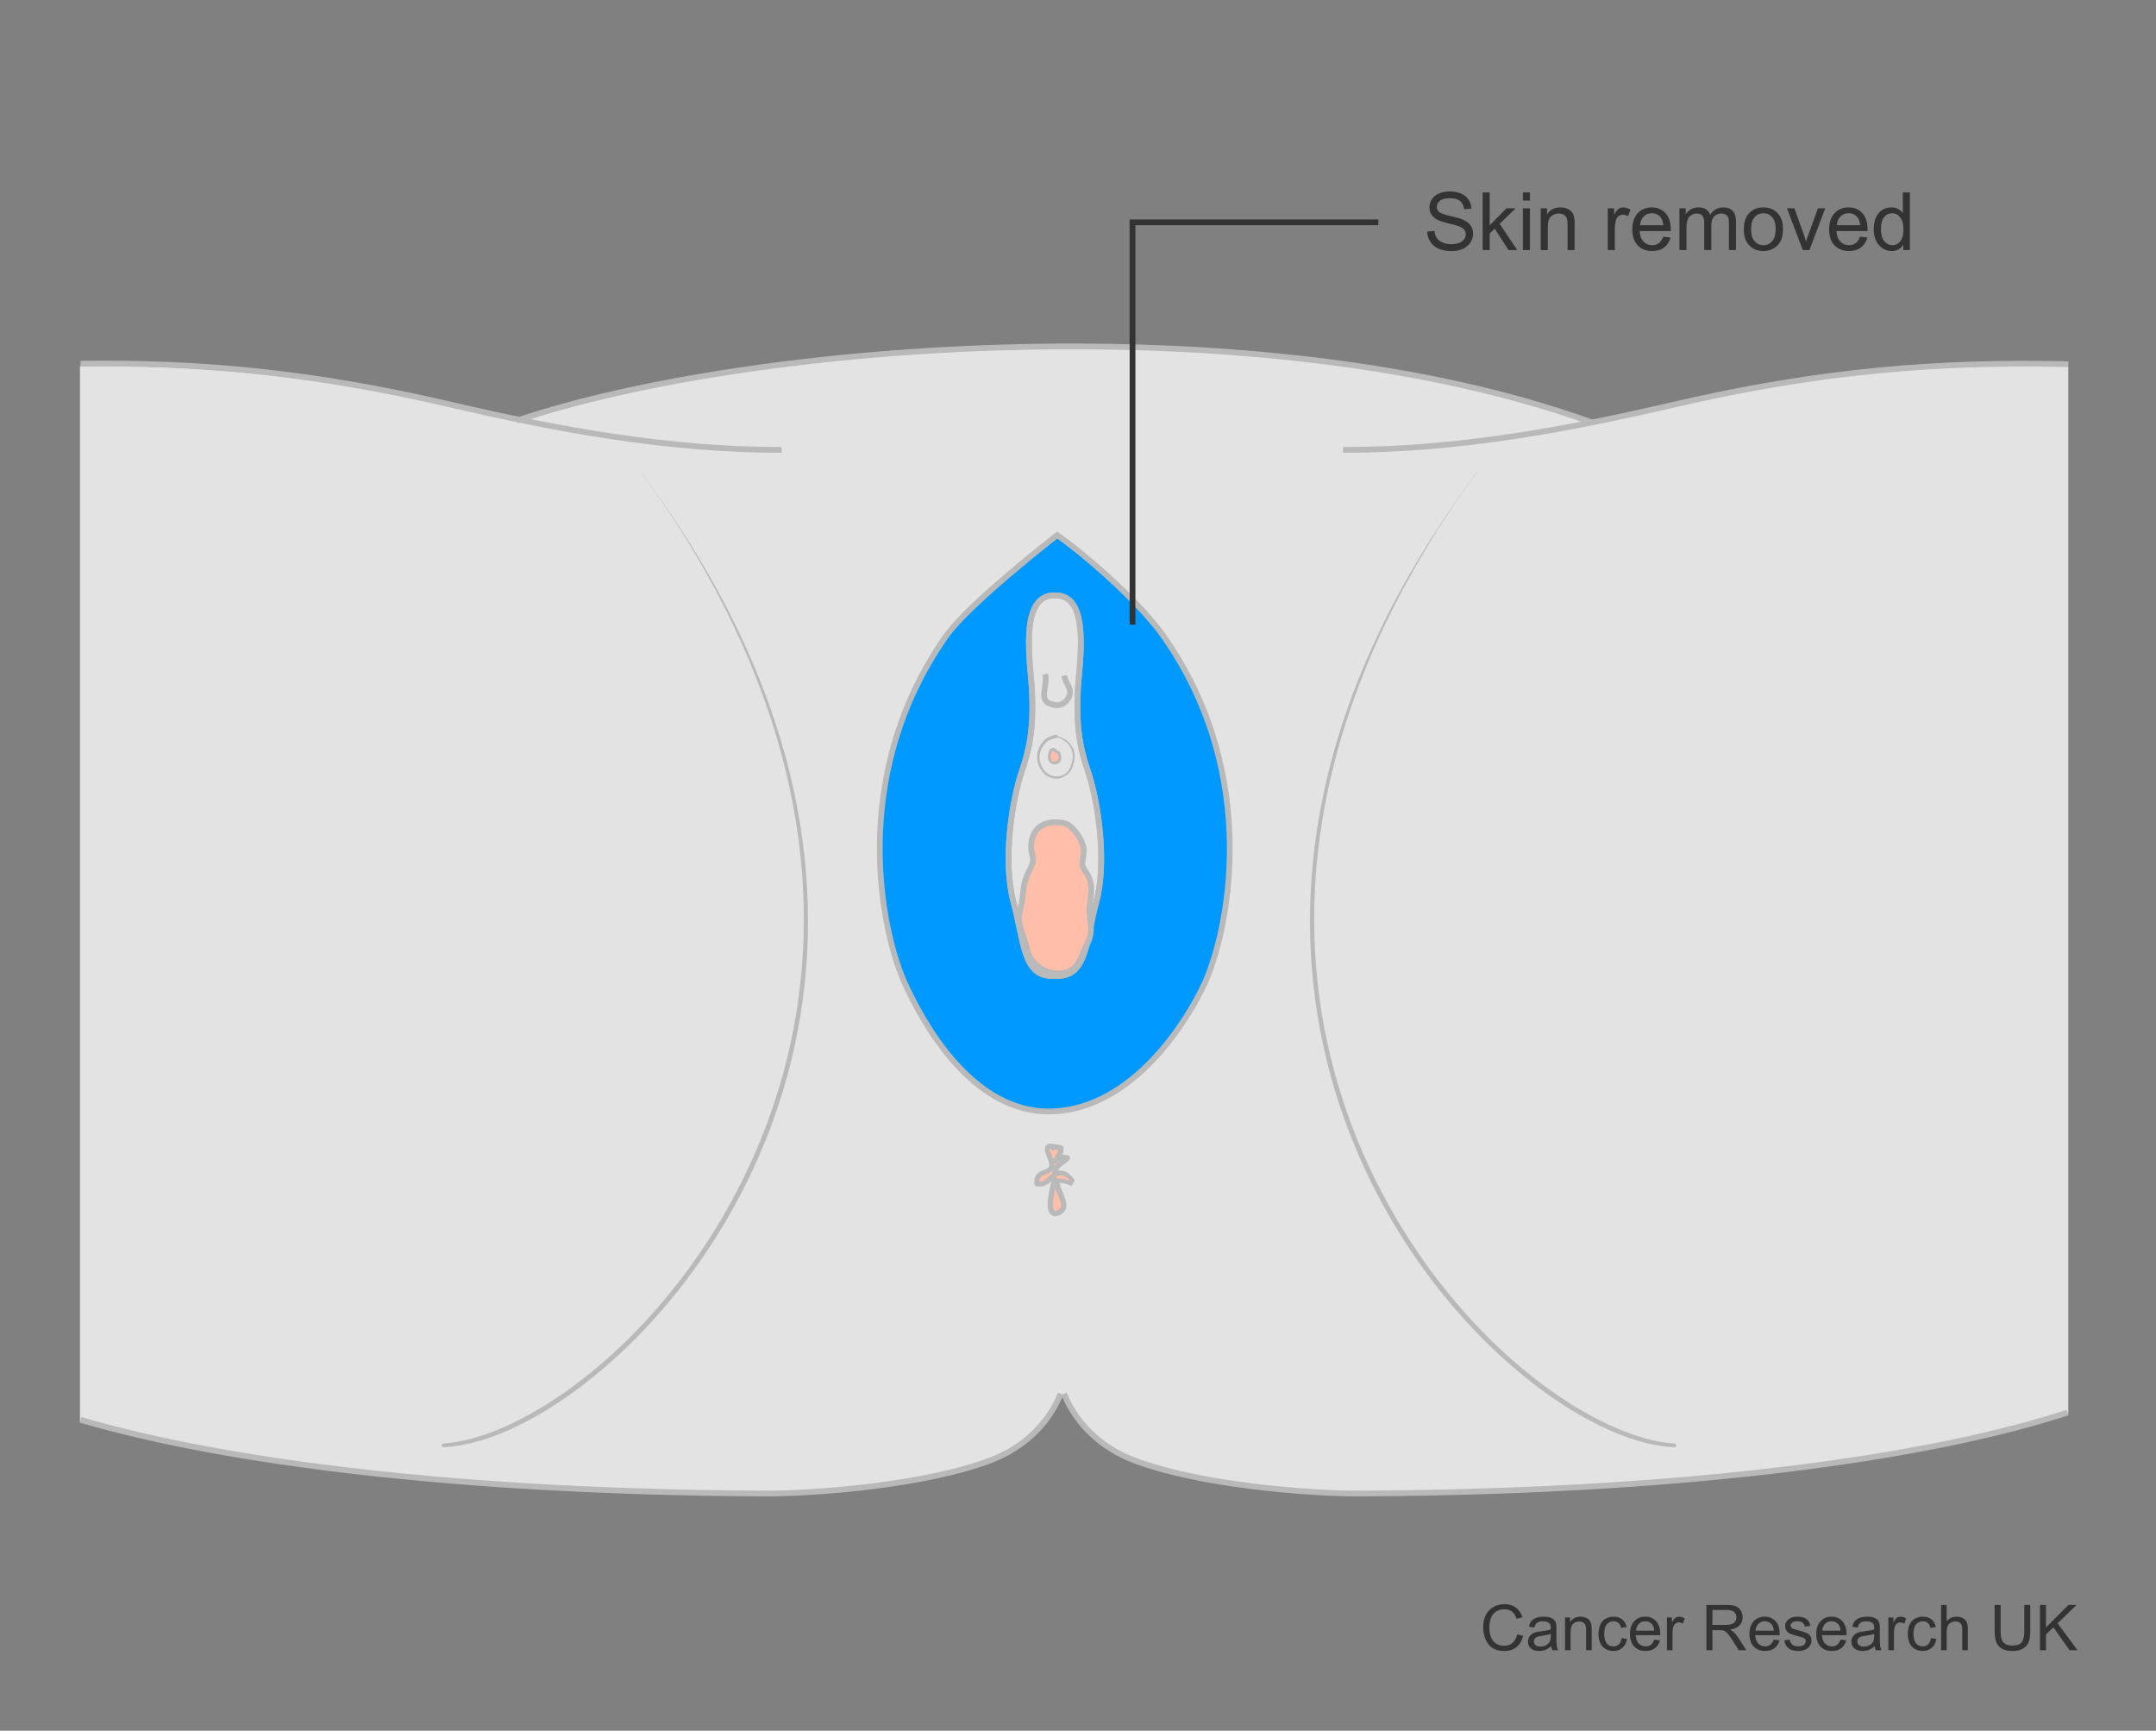
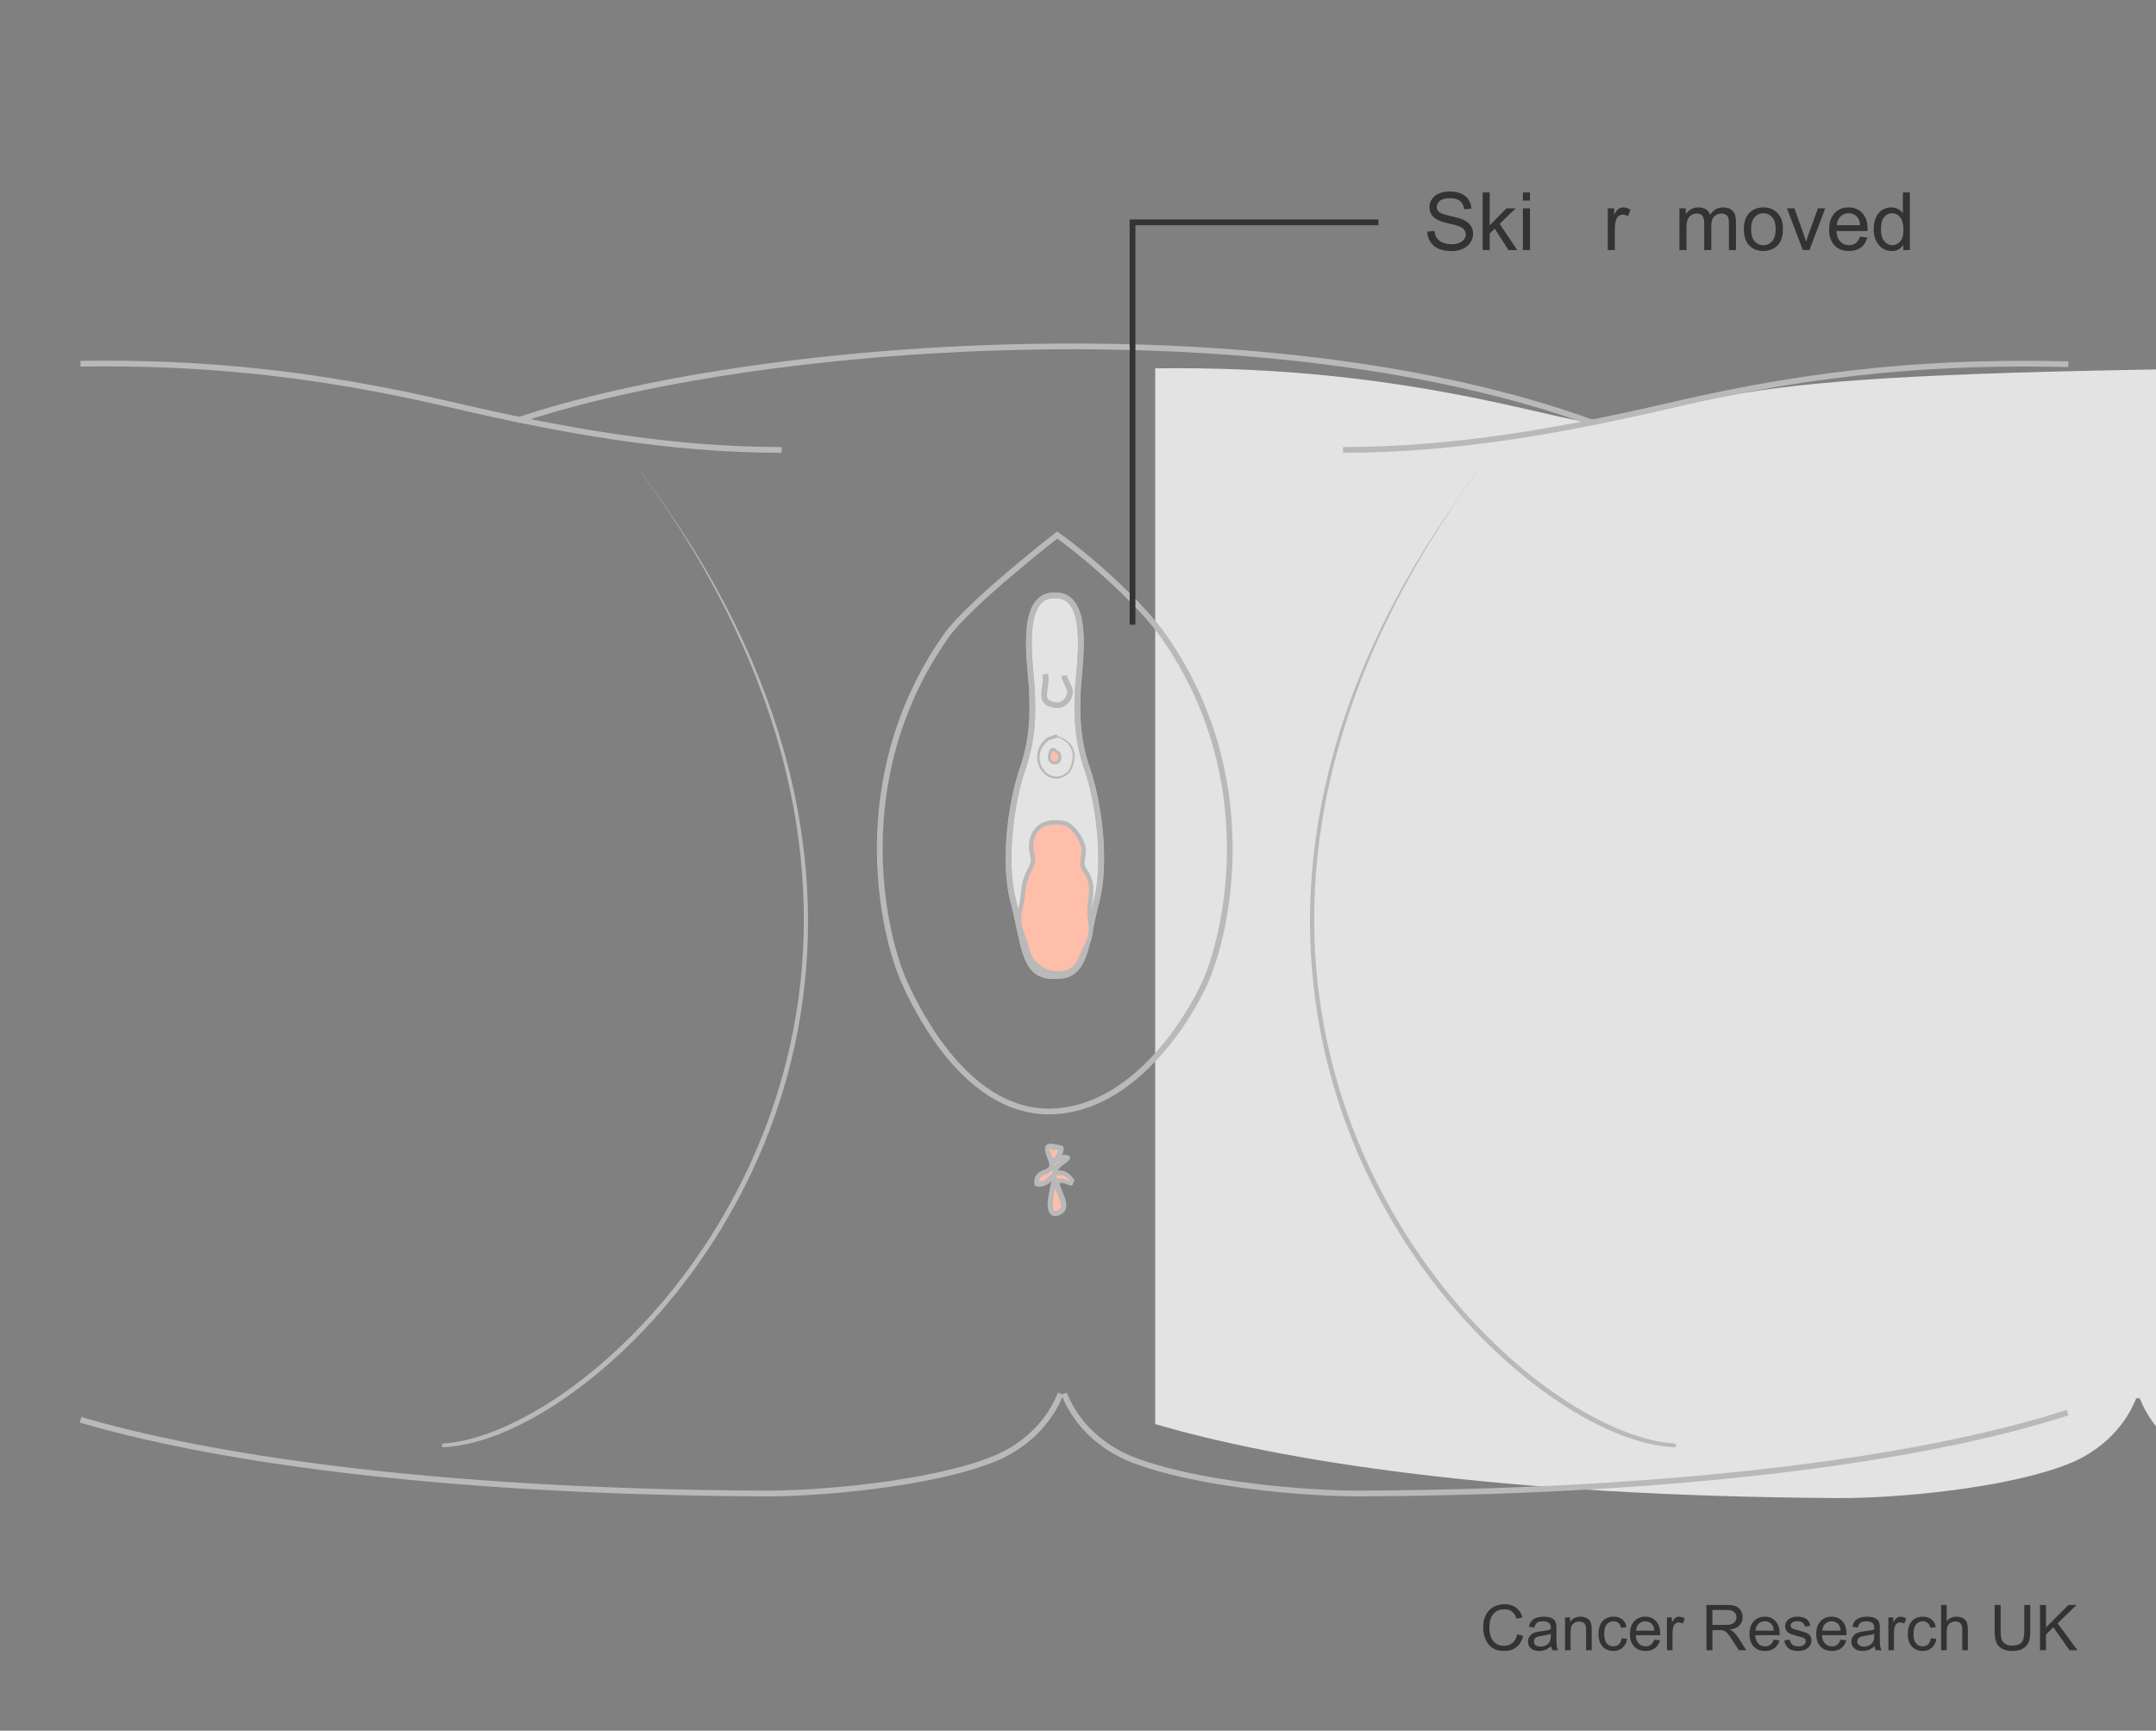
<svg xmlns="http://www.w3.org/2000/svg" xmlns:xlink="http://www.w3.org/1999/xlink" version="1.1" id="Layer_1" x="0px" y="0px" width="375px" height="301px" viewBox="0 0 375 301" enable-background="new 0 0 375 301" xml:space="preserve">
  <rect x="0" y="0" width="375" height="301" fill="#808080" stroke="none" />
-   <path fill="#E3E3E3" d="M291.277,70.754c-4.744,1.105-9.479,2.15-14.22,3.096l0.015,0.06  c-57.17-20.755-145.808-14.233-187.019-0.395l0.033-0.183c-3.891-0.805-7.779-1.67-11.674-2.578  c-23.944-5.576-43.935-7.331-64.504-7.086v183.604c21.493,6.33,59.758,12.553,118.953,12.872c9.544,0.05,28.803-1.58,39.85-5.919  c4.602-1.808,9.47-5.525,11.837-11.444h0.593c2.367,5.919,7.235,9.637,11.837,11.444c11.047,4.339,30.306,5.969,39.851,5.919  c63.035-0.34,102.326-7.374,122.913-14.103V63.74C337.756,63.214,316.753,64.821,291.277,70.754z" />
+   <path fill="#E3E3E3" d="M291.277,70.754c-4.744,1.105-9.479,2.15-14.22,3.096l0.015,0.06  l0.033-0.183c-3.891-0.805-7.779-1.67-11.674-2.578  c-23.944-5.576-43.935-7.331-64.504-7.086v183.604c21.493,6.33,59.758,12.553,118.953,12.872c9.544,0.05,28.803-1.58,39.85-5.919  c4.602-1.808,9.47-5.525,11.837-11.444h0.593c2.367,5.919,7.235,9.637,11.837,11.444c11.047,4.339,30.306,5.969,39.851,5.919  c63.035-0.34,102.326-7.374,122.913-14.103V63.74C337.756,63.214,316.753,64.821,291.277,70.754z" />
  <path display="none" fill="#AA857B" d="M179.82,121.875c-0.672,3.29-0.937,6.418,0.042,9.676c0.749,2.497,2.849,4.598,4.742,6.271  c0.219,0.193,0.516-0.103,0.32-0.321c-1.733-1.95-3.595-3.606-4.627-6.069c-1.254-3-0.907-6.425-0.432-9.543  C179.871,121.857,179.826,121.844,179.82,121.875" />
  <path display="none" fill="#AA857B" d="M184.597,135.188c-0.819,1.912-0.714,4.212,0.068,6.111c0.134,0.322,0.658,0.196,0.537-0.149  c-0.699-1.984-0.542-3.776-0.249-5.812C184.98,135.141,184.691,134.967,184.597,135.188" />
  <path display="none" fill="#AA857B" d="M185.147,141.098c-3.608,4.005-3.317,9.075-1.843,13.944c0.105,0.35,0.646,0.203,0.545-0.148  c-1.393-4.798-1.717-9.429,1.551-13.542C185.54,141.175,185.305,140.924,185.147,141.098" />
  <path display="none" fill="#AA857B" d="M198.607,140.666c5.166,3.923,2.612,12.159,0.346,17.051  c-0.146,0.314,0.318,0.589,0.467,0.273c2.376-5.024,4.937-13.721-0.672-17.564C198.597,140.322,198.468,140.561,198.607,140.666" />
  <path display="none" fill="#AA857B" d="M199.739,135.922c1.355,1.634,1.734,3.563,1.597,5.643c-0.018,0.292,0.434,0.288,0.453,0  c0.154-2.208-0.324-4.206-1.797-5.897C199.84,135.493,199.595,135.746,199.739,135.922" />
  <path display="none" fill="#AA857B" d="M195.204,121.679c5.904,3.288,4.27,11.097,1.53,16.007c-0.181,0.324,0.308,0.608,0.495,0.289  c2.98-5.104,4.418-13.338-1.864-16.571C195.182,121.312,195.024,121.579,195.204,121.679" />
  <path display="none" fill="#AA857B" d="M186.411,107.545c2.349,1.635,3.639,3.686,4.408,6.423c0.081,0.286,0.529,0.163,0.445-0.122  c-0.814-2.78-2.155-5.051-4.754-6.473C186.397,107.311,186.307,107.473,186.411,107.545" />
  <path display="none" fill="#AA857B" d="M180.06,104.163c-2.499,3.928-2.051,8.896-0.357,13.053c0.154,0.38,0.778,0.213,0.62-0.171  c-1.66-4.044-2.283-8.798-0.017-12.738C180.399,104.146,180.158,104.008,180.06,104.163" />
  <path display="none" fill="#AA857B" d="M176.447,100.623c-0.336,1.36,0.479,2.486,1.412,3.39c0.156,0.151,0.382-0.078,0.236-0.236  c-0.754-0.82-1.55-1.881-1.303-3.058C176.84,100.495,176.503,100.398,176.447,100.623" />
  <path display="none" fill="#AA857B" d="M163.951,108.712c1.711,3.32,3.144,6.092,3.102,9.945c-0.039,3.535-1.464,6.954-3.094,10.021  c-0.192,0.361,0.349,0.68,0.549,0.321c1.81-3.248,3.017-6.6,3.172-10.341c0.161-3.904-1.584-6.842-3.502-10.077  C164.09,108.434,163.874,108.563,163.951,108.712" />
  <path display="none" fill="#AA857B" d="M163.435,127.771c1.604,1.3,0.591,4.236,0.234,5.925c-0.062,0.294,0.38,0.42,0.451,0.124  c0.432-1.775,1.537-5.101-0.479-6.318C163.479,127.404,163.281,127.646,163.435,127.771" />
  <path display="none" fill="#AA857B" d="M162.504,154.493c6.843,7.203,5.804,18.136,1.978,26.453c-0.16,0.35,0.351,0.658,0.521,0.305  c4.065-8.386,4.854-19.805-2.433-26.825C162.526,154.383,162.46,154.448,162.504,154.493" />
  <path display="none" fill="#AA857B" d="M183.145,161.191c-4.536,6.76-6.111,14.311-3.781,22.198  c0.117,0.398,0.725,0.231,0.619-0.171c-2.036-7.878-0.903-14.99,3.347-21.918C183.403,161.181,183.222,161.078,183.145,161.191" />
  <path display="none" fill="#AA857B" d="M181.747,181.815c-1.538,1.374-2.011,3.239-2.237,5.222c-0.049,0.423,0.634,0.432,0.668,0  c0.146-1.85,0.476-3.596,1.834-4.957C182.183,181.907,181.927,181.654,181.747,181.815" />
  <path display="none" fill="#AA857B" d="M162.02,178.392c2.552,3.016,4.445,6.316,5.655,10.083c0.117,0.368,0.698,0.213,0.581-0.161  c-1.21-3.869-3.18-7.258-5.883-10.276C162.156,177.795,161.813,178.146,162.02,178.392" />
  <path display="none" fill="#AA857B" d="M195.989,161.56c2.195,2.004,1.638,6.22,1.153,8.858c-0.662,3.61-3.144,6.74-5.451,9.463  c-0.232,0.274,0.151,0.672,0.399,0.399c2.701-2.949,5.366-6.454,5.773-10.58c0.262-2.652,0.645-6.471-1.588-8.427  C196.081,161.102,195.795,161.383,195.989,161.56" />
  <path display="none" fill="#AA857B" d="M190.797,177.264c0.396,1.388,0.43,2.723-0.05,4.093c-0.132,0.373,0.461,0.532,0.591,0.162  c0.518-1.48,0.453-2.914-0.05-4.39C191.183,176.82,190.706,176.945,190.797,177.264" />
-   <path display="none" fill="#AA857B" d="M150.385,128.829c-7.434,3.143-6.501,13.145-5.16,19.618  c0.093,0.452,0.777,0.258,0.689-0.191c-1.221-6.245-2.422-15.888,4.68-19.069C150.84,129.077,150.627,128.727,150.385,128.829" />
  <path display="none" fill="#AA857B" d="M147.315,144.718c-4.492,7.656-1.682,16.957,2.048,24.326  c0.188,0.372,0.74,0.046,0.556-0.324c-3.607-7.208-6.524-16.267-2.364-23.862C147.643,144.701,147.405,144.564,147.315,144.718" />
  <path display="none" fill="#AA857B" d="M152.639,124.71c-1.186,1.376-1.595,3.028-1.944,4.771c-0.034,0.174,0.232,0.249,0.269,0.073  c0.338-1.679,0.7-3.359,1.787-4.732C152.814,124.744,152.707,124.63,152.639,124.71" />
  <path display="none" fill="#AA857B" d="M156.225,111.133c-2.828,1.309-3.516,4.691-3.534,7.525c-0.002,0.225,0.347,0.225,0.351,0  c0.043-2.708,0.616-6.039,3.251-7.409C156.371,111.21,156.303,111.097,156.225,111.133" />
  <path display="none" fill="#AA857B" d="M163.784,103.277c-2.117,1.835-2.499,4.586-2.682,7.236c-0.022,0.317,0.471,0.315,0.492,0  c0.181-2.517,0.47-5.196,2.409-7.017C164.15,103.358,163.934,103.147,163.784,103.277" />
  <path fill="none" stroke="#B9B9B9" d="M89.987,73.121c41.214-13.839,129.85-20.362,187.021,0.395" />
  <path fill="none" stroke="#B9B9B9" d="M233.606,78.25c19.728,0,38.593-3.463,57.605-7.891c25.505-5.94,46.525-7.548,68.538-7.016" />
  <path fill="none" stroke="#B9B9B9" d="M185.075,242.386c2.367,5.918,7.237,9.636,11.837,11.444  c11.048,4.34,30.308,5.968,39.851,5.918c62.957-0.339,102.247-7.357,122.857-14.078" />
  <path fill="none" stroke="#B9B9B9" d="M135.953,78.25c-19.729,0-38.594-3.463-57.606-7.891C54.225,64.742,34.733,62.971,14,63.248" />
  <path fill="none" stroke="#B9B9B9" d="M184.483,242.386c-2.366,5.918-7.236,9.636-11.836,11.444  c-11.049,4.34-30.308,5.968-39.852,5.918C73.752,259.43,35.523,253.238,14,246.925" />
  <g>
    <g>
      <g>
        <path fill="#B9B9B9" d="M256.877,82.1c-6.219,8.443-11.871,17.297-16.469,26.731c-3.929,8.061-7.122,16.499-9.285,25.208     c-1.928,7.764-3.062,15.74-3.248,23.741c-0.169,7.269,0.434,14.554,1.804,21.695c1.282,6.68,3.237,13.234,5.823,19.525     c2.413,5.871,5.36,11.522,8.79,16.863c3.181,4.952,6.775,9.646,10.746,13.992c3.585,3.923,7.482,7.566,11.691,10.813     c3.645,2.812,7.534,5.363,11.689,7.359c3.329,1.599,6.853,2.909,10.521,3.447c0.757,0.111,1.517,0.183,2.281,0.229     c0.422,0.025,0.42-0.631,0-0.656c-3.42-0.205-6.815-1.296-9.949-2.626c-3.986-1.691-7.75-3.912-11.284-6.403     c-4.175-2.942-8.053-6.303-11.645-9.931c-4.025-4.066-7.694-8.483-10.977-13.169c-3.545-5.061-6.646-10.434-9.25-16.038     c-2.793-6.012-5.013-12.293-6.6-18.73c-1.701-6.9-2.668-13.974-2.887-21.077c-0.239-7.75,0.398-15.523,1.837-23.141     c1.602-8.48,4.17-16.775,7.491-24.737c3.879-9.299,8.789-18.162,14.357-26.552c1.471-2.217,3.017-4.382,4.598-6.522     C256.925,82.099,256.891,82.079,256.877,82.1L256.877,82.1z" />
      </g>
    </g>
  </g>
  <g>
    <g>
      <g>
        <path fill="#B9B9B9" d="M111.481,82.119c6.137,8.31,11.55,17.186,16.012,26.507c3.883,8.11,7.001,16.592,9.139,25.331     c1.89,7.728,2.974,15.644,3.154,23.599c0.164,7.241-0.434,14.497-1.812,21.608c-1.276,6.587-3.211,13.044-5.751,19.254     c-2.39,5.844-5.311,11.468-8.711,16.787c-3.151,4.929-6.711,9.597-10.651,13.921c-3.542,3.887-7.39,7.505-11.543,10.734     c-3.589,2.791-7.42,5.281-11.492,7.309c-3.286,1.637-6.788,2.981-10.419,3.605c-0.739,0.127-1.487,0.225-2.236,0.27     c-0.42,0.025-0.423,0.682,0,0.656c3.495-0.209,6.872-1.148,10.102-2.474c4.055-1.665,7.862-3.882,11.447-6.394     c4.238-2.969,8.178-6.357,11.822-10.028c4.057-4.087,7.753-8.533,11.067-13.242c3.608-5.125,6.758-10.573,9.397-16.258     c2.808-6.049,5.033-12.367,6.618-18.845c1.695-6.93,2.658-14.04,2.873-21.171c0.234-7.765-0.434-15.544-1.893-23.173     c-1.641-8.579-4.297-16.933-7.728-24.961c-3.966-9.279-8.952-18.095-14.655-26.413c-1.535-2.239-3.098-4.458-4.707-6.643     C111.5,82.079,111.466,82.099,111.481,82.119L111.481,82.119z" />
      </g>
    </g>
  </g>
  <g>
    <path fill="#333333" d="M263.891,284.239l1.042,0.263c-0.219,0.856-0.611,1.509-1.179,1.958s-1.262,0.675-2.082,0.675   c-0.848,0-1.538-0.173-2.07-0.519c-0.531-0.346-0.937-0.847-1.214-1.501c-0.277-0.656-0.416-1.359-0.416-2.111   c0-0.82,0.156-1.535,0.47-2.146s0.76-1.074,1.338-1.392c0.578-0.316,1.215-0.475,1.909-0.475c0.788,0,1.45,0.2,1.987,0.602   c0.537,0.4,0.911,0.965,1.123,1.691l-1.026,0.242c-0.183-0.573-0.447-0.99-0.795-1.252s-0.784-0.393-1.311-0.393   c-0.605,0-1.111,0.146-1.518,0.436s-0.691,0.68-0.856,1.168c-0.165,0.489-0.247,0.993-0.247,1.512c0,0.67,0.098,1.255,0.293,1.754   c0.195,0.5,0.498,0.873,0.91,1.12s0.857,0.37,1.337,0.37c0.584,0,1.078-0.168,1.482-0.504   C263.474,285.401,263.747,284.901,263.891,284.239z" />
    <path fill="#333333" d="M269.814,286.297c-0.358,0.304-0.703,0.519-1.034,0.645c-0.331,0.125-0.687,0.188-1.065,0.188   c-0.627,0-1.108-0.153-1.445-0.459c-0.337-0.307-0.505-0.697-0.505-1.174c0-0.279,0.063-0.534,0.19-0.766   c0.127-0.23,0.294-0.416,0.5-0.556s0.438-0.245,0.695-0.317c0.189-0.05,0.477-0.098,0.859-0.145   c0.78-0.093,1.355-0.204,1.725-0.333c0.003-0.133,0.005-0.217,0.005-0.253c0-0.394-0.091-0.671-0.274-0.832   c-0.246-0.219-0.613-0.328-1.101-0.328c-0.455,0-0.79,0.08-1.007,0.239s-0.377,0.441-0.48,0.847l-0.945-0.129   c0.086-0.405,0.227-0.731,0.424-0.98s0.481-0.44,0.854-0.575c0.373-0.134,0.805-0.201,1.295-0.201c0.487,0,0.883,0.058,1.188,0.172   c0.304,0.114,0.527,0.259,0.671,0.433s0.243,0.393,0.301,0.658c0.032,0.164,0.048,0.461,0.048,0.891v1.289   c0,0.899,0.021,1.468,0.062,1.706s0.122,0.466,0.244,0.685h-1.01C269.907,286.8,269.843,286.564,269.814,286.297z M269.734,284.137   c-0.352,0.144-0.878,0.266-1.58,0.365c-0.396,0.058-0.678,0.122-0.843,0.193c-0.165,0.072-0.292,0.177-0.382,0.314   c-0.089,0.138-0.134,0.291-0.134,0.459c0,0.258,0.098,0.473,0.293,0.645s0.48,0.258,0.856,0.258c0.372,0,0.703-0.081,0.994-0.244   c0.289-0.163,0.503-0.386,0.639-0.668c0.104-0.219,0.156-0.541,0.156-0.967V284.137z" />
    <path fill="#333333" d="M272.21,287v-5.704h0.871v0.812c0.418-0.627,1.023-0.94,1.814-0.94c0.344,0,0.66,0.062,0.948,0.186   c0.288,0.123,0.504,0.285,0.647,0.485c0.144,0.201,0.243,0.439,0.301,0.715c0.036,0.179,0.054,0.492,0.054,0.939V287h-0.967v-3.47   c0-0.394-0.038-0.688-0.112-0.884c-0.076-0.195-0.209-0.351-0.4-0.467s-0.416-0.175-0.674-0.175c-0.412,0-0.768,0.131-1.066,0.392   c-0.299,0.262-0.449,0.758-0.449,1.488V287H272.21z" />
    <path fill="#333333" d="M282.051,284.91l0.951,0.124c-0.104,0.655-0.37,1.168-0.798,1.539c-0.428,0.37-0.954,0.556-1.577,0.556   c-0.78,0-1.407-0.255-1.882-0.766c-0.475-0.51-0.712-1.241-0.712-2.193c0-0.616,0.102-1.155,0.307-1.617   c0.203-0.462,0.515-0.809,0.932-1.039c0.417-0.231,0.871-0.347,1.361-0.347c0.619,0,1.126,0.156,1.52,0.47   c0.395,0.313,0.646,0.759,0.758,1.335l-0.939,0.146c-0.09-0.384-0.248-0.672-0.476-0.865s-0.503-0.29-0.825-0.29   c-0.486,0-0.882,0.175-1.187,0.523c-0.305,0.35-0.456,0.901-0.456,1.657c0,0.767,0.146,1.323,0.439,1.67   c0.294,0.348,0.678,0.521,1.15,0.521c0.379,0,0.696-0.116,0.95-0.35C281.821,285.752,281.982,285.395,282.051,284.91z" />
    <path fill="#333333" d="M287.733,285.163l0.999,0.124c-0.157,0.583-0.449,1.036-0.875,1.358c-0.427,0.322-0.971,0.483-1.633,0.483   c-0.835,0-1.496-0.257-1.985-0.771c-0.488-0.514-0.733-1.234-0.733-2.162c0-0.96,0.248-1.704,0.742-2.234s1.135-0.795,1.922-0.795   c0.764,0,1.387,0.26,1.869,0.778c0.484,0.52,0.726,1.25,0.726,2.191c0,0.058-0.002,0.144-0.005,0.258h-4.254   c0.035,0.627,0.213,1.107,0.531,1.439c0.318,0.334,0.716,0.5,1.192,0.5c0.354,0,0.657-0.093,0.907-0.279   C287.388,285.868,287.587,285.571,287.733,285.163z M284.559,283.6h3.186c-0.043-0.479-0.165-0.839-0.365-1.079   c-0.308-0.372-0.707-0.559-1.197-0.559c-0.444,0-0.817,0.148-1.12,0.446C284.759,282.705,284.592,283.103,284.559,283.6z" />
    <path fill="#333333" d="M289.936,287v-5.704h0.869v0.864c0.223-0.404,0.428-0.671,0.615-0.8c0.188-0.129,0.395-0.193,0.621-0.193   c0.325,0,0.656,0.104,0.993,0.312l-0.333,0.896c-0.236-0.139-0.473-0.209-0.709-0.209c-0.211,0-0.401,0.063-0.569,0.19   s-0.288,0.304-0.36,0.529c-0.107,0.344-0.16,0.72-0.16,1.128V287H289.936z" />
    <path fill="#333333" d="M296.805,287v-7.874h3.49c0.702,0,1.236,0.07,1.602,0.212s0.656,0.392,0.875,0.75   c0.219,0.357,0.328,0.753,0.328,1.187c0,0.559-0.182,1.029-0.543,1.413c-0.361,0.383-0.92,0.626-1.676,0.73   c0.275,0.132,0.485,0.263,0.629,0.392c0.304,0.279,0.592,0.628,0.864,1.048l1.37,2.143h-1.311l-1.043-1.639   c-0.304-0.473-0.555-0.834-0.752-1.084c-0.196-0.251-0.373-0.427-0.528-0.527c-0.156-0.1-0.314-0.17-0.476-0.209   c-0.118-0.025-0.312-0.037-0.58-0.037h-1.209V287H296.805z M297.846,282.602h2.24c0.477,0,0.849-0.05,1.117-0.148   s0.473-0.256,0.612-0.473s0.21-0.452,0.21-0.706c0-0.372-0.136-0.679-0.406-0.919c-0.271-0.239-0.697-0.359-1.281-0.359h-2.492   V282.602z" />
    <path fill="#333333" d="M308.514,285.163l0.999,0.124c-0.157,0.583-0.449,1.036-0.875,1.358c-0.427,0.322-0.971,0.483-1.633,0.483   c-0.835,0-1.496-0.257-1.985-0.771c-0.488-0.514-0.733-1.234-0.733-2.162c0-0.96,0.248-1.704,0.742-2.234s1.135-0.795,1.922-0.795   c0.764,0,1.387,0.26,1.869,0.778c0.484,0.52,0.726,1.25,0.726,2.191c0,0.058-0.002,0.144-0.005,0.258h-4.254   c0.035,0.627,0.213,1.107,0.531,1.439c0.318,0.334,0.716,0.5,1.192,0.5c0.354,0,0.657-0.093,0.907-0.279   C308.168,285.868,308.367,285.571,308.514,285.163z M305.339,283.6h3.186c-0.043-0.479-0.165-0.839-0.365-1.079   c-0.308-0.372-0.707-0.559-1.197-0.559c-0.444,0-0.817,0.148-1.12,0.446C305.539,282.705,305.372,283.103,305.339,283.6z" />
    <path fill="#333333" d="M310.34,285.297l0.957-0.15c0.053,0.384,0.203,0.678,0.448,0.881c0.245,0.205,0.588,0.307,1.028,0.307   c0.444,0,0.773-0.091,0.988-0.271s0.322-0.393,0.322-0.637c0-0.218-0.095-0.39-0.285-0.516c-0.132-0.086-0.461-0.194-0.988-0.327   c-0.709-0.179-1.2-0.334-1.474-0.465c-0.274-0.131-0.481-0.312-0.623-0.542c-0.142-0.231-0.212-0.486-0.212-0.766   c0-0.254,0.058-0.489,0.174-0.706s0.275-0.396,0.476-0.54c0.15-0.111,0.355-0.205,0.615-0.282s0.538-0.115,0.835-0.115   c0.447,0,0.841,0.064,1.179,0.193c0.339,0.129,0.589,0.304,0.749,0.523c0.162,0.221,0.272,0.515,0.334,0.884l-0.945,0.129   c-0.043-0.294-0.168-0.522-0.374-0.688s-0.497-0.247-0.872-0.247c-0.444,0-0.762,0.073-0.951,0.22   c-0.189,0.147-0.285,0.319-0.285,0.516c0,0.126,0.04,0.238,0.119,0.339c0.078,0.104,0.202,0.189,0.37,0.258   c0.097,0.036,0.382,0.118,0.854,0.247c0.684,0.183,1.16,0.332,1.431,0.448s0.482,0.286,0.637,0.508s0.231,0.498,0.231,0.827   c0,0.322-0.095,0.626-0.282,0.91c-0.188,0.285-0.46,0.505-0.813,0.661c-0.355,0.155-0.756,0.233-1.203,0.233   c-0.742,0-1.307-0.154-1.695-0.462S310.447,285.902,310.34,285.297z" />
    <path fill="#333333" d="M320.132,285.163l0.999,0.124c-0.157,0.583-0.449,1.036-0.875,1.358c-0.427,0.322-0.971,0.483-1.633,0.483   c-0.835,0-1.496-0.257-1.985-0.771c-0.488-0.514-0.733-1.234-0.733-2.162c0-0.96,0.248-1.704,0.742-2.234s1.135-0.795,1.922-0.795   c0.764,0,1.387,0.26,1.869,0.778c0.484,0.52,0.726,1.25,0.726,2.191c0,0.058-0.002,0.144-0.005,0.258h-4.254   c0.035,0.627,0.213,1.107,0.531,1.439c0.318,0.334,0.716,0.5,1.192,0.5c0.354,0,0.657-0.093,0.907-0.279   C319.786,285.868,319.985,285.571,320.132,285.163z M316.957,283.6h3.186c-0.043-0.479-0.165-0.839-0.365-1.079   c-0.308-0.372-0.707-0.559-1.197-0.559c-0.444,0-0.817,0.148-1.12,0.446C317.157,282.705,316.99,283.103,316.957,283.6z" />
    <path fill="#333333" d="M326.066,286.297c-0.358,0.304-0.703,0.519-1.034,0.645c-0.331,0.125-0.687,0.188-1.065,0.188   c-0.627,0-1.108-0.153-1.445-0.459c-0.337-0.307-0.505-0.697-0.505-1.174c0-0.279,0.063-0.534,0.19-0.766   c0.127-0.23,0.294-0.416,0.5-0.556s0.438-0.245,0.695-0.317c0.189-0.05,0.477-0.098,0.859-0.145   c0.78-0.093,1.355-0.204,1.725-0.333c0.003-0.133,0.005-0.217,0.005-0.253c0-0.394-0.091-0.671-0.274-0.832   c-0.246-0.219-0.613-0.328-1.101-0.328c-0.455,0-0.79,0.08-1.007,0.239s-0.377,0.441-0.48,0.847l-0.945-0.129   c0.086-0.405,0.227-0.731,0.424-0.98s0.481-0.44,0.854-0.575c0.373-0.134,0.805-0.201,1.295-0.201c0.487,0,0.883,0.058,1.188,0.172   c0.304,0.114,0.527,0.259,0.671,0.433s0.243,0.393,0.301,0.658c0.032,0.164,0.048,0.461,0.048,0.891v1.289   c0,0.899,0.021,1.468,0.062,1.706s0.122,0.466,0.244,0.685h-1.01C326.159,286.8,326.095,286.564,326.066,286.297z M325.986,284.137   c-0.352,0.144-0.878,0.266-1.58,0.365c-0.396,0.058-0.678,0.122-0.843,0.193c-0.165,0.072-0.292,0.177-0.382,0.314   c-0.089,0.138-0.134,0.291-0.134,0.459c0,0.258,0.098,0.473,0.293,0.645s0.48,0.258,0.856,0.258c0.372,0,0.703-0.081,0.994-0.244   c0.289-0.163,0.503-0.386,0.639-0.668c0.104-0.219,0.156-0.541,0.156-0.967V284.137z" />
    <path fill="#333333" d="M328.451,287v-5.704h0.869v0.864c0.223-0.404,0.428-0.671,0.615-0.8c0.188-0.129,0.395-0.193,0.621-0.193   c0.325,0,0.656,0.104,0.993,0.312l-0.333,0.896c-0.236-0.139-0.473-0.209-0.709-0.209c-0.211,0-0.401,0.063-0.569,0.19   s-0.288,0.304-0.36,0.529c-0.107,0.344-0.16,0.72-0.16,1.128V287H328.451z" />
    <path fill="#333333" d="M335.848,284.91l0.951,0.124c-0.104,0.655-0.37,1.168-0.798,1.539c-0.428,0.37-0.954,0.556-1.577,0.556   c-0.78,0-1.407-0.255-1.882-0.766c-0.475-0.51-0.712-1.241-0.712-2.193c0-0.616,0.102-1.155,0.307-1.617   c0.203-0.462,0.515-0.809,0.932-1.039c0.417-0.231,0.871-0.347,1.361-0.347c0.619,0,1.126,0.156,1.52,0.47   c0.395,0.313,0.646,0.759,0.758,1.335l-0.939,0.146c-0.09-0.384-0.248-0.672-0.476-0.865s-0.503-0.29-0.825-0.29   c-0.486,0-0.882,0.175-1.187,0.523c-0.305,0.35-0.456,0.901-0.456,1.657c0,0.767,0.146,1.323,0.439,1.67   c0.294,0.348,0.678,0.521,1.15,0.521c0.379,0,0.696-0.116,0.95-0.35C335.618,285.752,335.779,285.395,335.848,284.91z" />
    <path fill="#333333" d="M337.625,287v-7.874h0.967v2.825c0.451-0.522,1.021-0.784,1.709-0.784c0.422,0,0.789,0.083,1.101,0.25   c0.312,0.166,0.534,0.396,0.669,0.69c0.134,0.293,0.201,0.719,0.201,1.277V287h-0.967v-3.615c0-0.482-0.104-0.835-0.314-1.055   c-0.209-0.221-0.506-0.33-0.889-0.33c-0.286,0-0.556,0.074-0.809,0.223c-0.252,0.148-0.432,0.35-0.539,0.604   c-0.107,0.255-0.162,0.605-0.162,1.053V287H337.625z" />
    <path fill="#333333" d="M352.09,279.126h1.042v4.55c0,0.791-0.09,1.419-0.269,1.885s-0.502,0.844-0.97,1.136   c-0.467,0.292-1.08,0.438-1.839,0.438c-0.738,0-1.342-0.128-1.811-0.382s-0.804-0.622-1.004-1.104   c-0.201-0.481-0.301-1.14-0.301-1.974v-4.55h1.041v4.544c0,0.684,0.064,1.188,0.191,1.512s0.346,0.574,0.655,0.75   c0.31,0.175,0.688,0.263,1.136,0.263c0.767,0,1.312-0.174,1.639-0.521c0.325-0.348,0.488-1.016,0.488-2.004V279.126z" />
    <path fill="#333333" d="M354.823,287v-7.874h1.042v3.905l3.91-3.905h1.412l-3.303,3.19l3.448,4.684h-1.375l-2.804-3.985   l-1.289,1.257V287H354.823z" />
  </g>
  <g>
    <defs>
-       <path id="SVGID_1_" d="M164.534,110.641c-17.266,24.622-11.03,51.799-7.193,60.274c2.928,6.462,11.591,22.862,25.699,22.381    c14.107-0.479,23.611-15.919,26.539-22.379c3.837-8.477,10.072-35.654-7.193-60.276c-3.987-5.683-13.07-13.749-18.507-17.587    C183.879,93.054,168.52,104.959,164.534,110.641" />
-     </defs>
+       </defs>
    <use xlink:href="#SVGID_1_" overflow="visible" fill="#0099FF" />
    <clipPath id="SVGID_00000098216426711798498380000003213021628941468085_">
      <use xlink:href="#SVGID_1_" overflow="visible" />
    </clipPath>
    <use xlink:href="#SVGID_1_" overflow="visible" fill="none" stroke="#FFFFFF" stroke-width="0.75" stroke-linecap="round" stroke-linejoin="round" />
  </g>
  <g>
    <defs>
      <polyline id="SVGID_00000137833169194632033300000007514164678233678754_" points="-120.496,-260.402 485.532,-260.402     485.532,596.696 -120.496,596.696   " />
    </defs>
    <clipPath id="SVGID_00000181798154342709337330000002857485509336347795_">
      <use xlink:href="#SVGID_00000137833169194632033300000007514164678233678754_" overflow="visible" />
    </clipPath>
    <path clip-path="url(#SVGID_00000181798154342709337330000002857485509336347795_)" fill="none" stroke="#B9B9B9" d="   M209.579,170.915c3.838-8.475,10.073-35.653-7.193-60.274c-3.987-5.683-13.07-13.75-18.507-17.586c0,0-15.359,11.903-19.345,17.586   c-17.267,24.621-11.031,51.8-7.194,60.274c2.927,6.462,11.592,22.862,25.7,22.381C197.147,192.817,206.651,177.377,209.579,170.915   z" />
    <path clip-path="url(#SVGID_00000181798154342709337330000002857485509336347795_)" fill="#E3E3E3" stroke="#B9B9B9" d="   M183.947,169.73c5.09,0,4.877-5.938,6.744-12.896c1.866-6.955,0.339-17.477-1.527-22.906c-1.867-5.429-1.867-9.501-1.696-13.744   c0.17-4.241,2.343-16.2-3.52-16.628h-0.933c-5.866,0.428-3.691,12.387-3.52,16.628c0.17,4.242,0.17,8.314-1.697,13.744   c-1.866,5.43-3.394,15.951-1.527,22.906c1.867,6.958,1.654,12.896,6.745,12.896H183.947z" />
    <path clip-path="url(#SVGID_00000181798154342709337330000002857485509336347795_)" fill="none" stroke="#B9B9B9" d="   M183.947,169.73c5.09,0,4.877-5.938,6.744-12.896c1.866-6.955,0.339-17.477-1.527-22.906c-1.867-5.429-1.867-9.501-1.696-13.744   c0.17-4.241,2.343-16.2-3.52-16.628h-0.933c-5.866,0.428-3.691,12.387-3.52,16.628c0.17,4.242,0.17,8.314-1.697,13.744   c-1.866,5.43-3.394,15.951-1.527,22.906c1.867,6.958,1.654,12.896,6.745,12.896H183.947z" />
    <path clip-path="url(#SVGID_00000181798154342709337330000002857485509336347795_)" fill="#E3E3E3" stroke="#B9B9B9" d="   M181.802,117.246c0.509,2.289-1.525,4.832,1.526,5.341c1.016,0.254,2.033-0.254,2.543-1.271c0.762-1.526-0.51-2.289-0.764-3.814" />
  </g>
  <g>
    <defs>
      <path id="SVGID_00000144325787019263864210000013923999345567510941_" d="M179.344,147.337c0.008,1.273,0.509,1.525,0.257,2.798    c-0.257,0.762-0.764,1.525-1.019,2.288c-0.764,1.779-0.509,3.306-1.018,5.34c-0.764,2.543,0,3.814,0.763,6.103    c0.51,2.035,0.762,3.305,2.798,4.578c1.525,1.016,4.065,1.27,5.594,0c1.27-1.018,1.527-2.797,2.289-4.069    c1.018-2.034,0.763-3.05,0.507-5.339c-0.253-1.781,0.764-4.069,0-6.104c-0.253-1.018-1.017-1.525-1.268-2.542    c0-0.764,0.252-1.527,0.252-2.543c0-1.27-1.271-3.307-2.289-4.068c-0.762-0.764-1.779-0.764-3.051-0.764    C183.158,143.015,179.324,143.007,179.344,147.337" />
    </defs>
    <use xlink:href="#SVGID_00000144325787019263864210000013923999345567510941_" overflow="visible" fill="#FFBEAA" />
    <clipPath id="SVGID_00000161590739504399773860000014735710340054305684_">
      <use xlink:href="#SVGID_00000144325787019263864210000013923999345567510941_" overflow="visible" />
    </clipPath>
    <rect x="176.801" y="143.007" clip-path="url(#SVGID_00000161590739504399773860000014735710340054305684_)" fill="#FFBEAA" stroke="#B9B9B9" stroke-width="0.75" width="13.477" height="26.707" />
    <use xlink:href="#SVGID_00000144325787019263864210000013923999345567510941_" overflow="visible" fill="none" stroke="#B9B9B9" stroke-width="0.75" />
  </g>
  <g>
-     <path fill="none" stroke="#B9B9B9" d="M179.345,147.337c0.006,1.273,0.508,1.526,0.255,2.798c-0.255,0.763-0.763,1.526-1.018,2.288   c-0.764,1.78-0.509,3.307-1.018,5.339c-0.763,2.543,0,3.813,0.763,6.103c0.51,2.036,0.762,3.305,2.798,4.579   c1.524,1.018,4.066,1.27,5.594,0c1.27-1.019,1.527-2.798,2.289-4.07c1.018-2.034,0.763-3.05,0.507-5.339   c-0.253-1.779,0.764-4.068,0-6.102c-0.253-1.018-1.017-1.526-1.268-2.543c0-0.764,0.252-1.526,0.252-2.543   c0-1.271-1.271-3.307-2.288-4.068c-0.762-0.764-1.78-0.764-3.051-0.764C183.159,143.015,179.324,143.007,179.345,147.337z" />
-   </g>
+     </g>
  <g>
    <g>
      <path fill="#333333" d="M248.24,40.272l1.251-0.109c0.06,0.501,0.197,0.913,0.413,1.234c0.217,0.321,0.553,0.581,1.009,0.779    s0.969,0.297,1.538,0.297c0.506,0,0.952-0.075,1.34-0.226s0.676-0.356,0.865-0.619c0.188-0.262,0.283-0.548,0.283-0.858    c0-0.314-0.091-0.589-0.273-0.824s-0.483-0.432-0.902-0.591c-0.269-0.105-0.863-0.268-1.784-0.489s-1.565-0.43-1.935-0.625    c-0.479-0.25-0.835-0.562-1.07-0.933c-0.234-0.372-0.352-0.787-0.352-1.248c0-0.506,0.144-0.979,0.431-1.418    s0.706-0.773,1.258-1.001s1.164-0.342,1.839-0.342c0.743,0,1.398,0.12,1.965,0.359c0.568,0.239,1.004,0.591,1.31,1.056    s0.47,0.991,0.492,1.579l-1.271,0.096c-0.068-0.633-0.3-1.112-0.694-1.436c-0.394-0.324-0.976-0.485-1.746-0.485    c-0.802,0-1.387,0.147-1.754,0.441c-0.366,0.294-0.55,0.648-0.55,1.063c0,0.36,0.13,0.656,0.39,0.889    c0.255,0.232,0.922,0.471,2,0.714c1.077,0.244,1.816,0.457,2.218,0.639c0.583,0.269,1.014,0.609,1.292,1.022    s0.417,0.888,0.417,1.425c0,0.533-0.152,1.036-0.458,1.507s-0.744,0.838-1.316,1.101c-0.571,0.262-1.215,0.393-1.931,0.393    c-0.907,0-1.667-0.132-2.28-0.396c-0.612-0.264-1.094-0.662-1.441-1.193C248.441,41.542,248.259,40.942,248.24,40.272z" />
      <path fill="#333333" d="M257.879,43.492V33.47h1.23v5.715l2.912-2.953h1.593l-2.775,2.693l3.056,4.566h-1.518l-2.399-3.712    l-0.868,0.834v2.878H257.879z" />
      <path fill="#333333" d="M264.879,34.885V33.47h1.23v1.415H264.879z M264.879,43.492v-7.26h1.23v7.26H264.879z" />
-       <path fill="#333333" d="M267.982,43.492v-7.26h1.107v1.032c0.533-0.797,1.304-1.196,2.311-1.196c0.438,0,0.84,0.079,1.206,0.236    c0.367,0.157,0.642,0.363,0.824,0.619s0.31,0.558,0.383,0.909c0.046,0.228,0.068,0.626,0.068,1.196v4.464h-1.23v-4.416    c0-0.501-0.048-0.876-0.144-1.125s-0.266-0.447-0.509-0.595c-0.244-0.148-0.53-0.222-0.858-0.222    c-0.524,0-0.977,0.167-1.356,0.499c-0.381,0.333-0.571,0.964-0.571,1.894v3.965H267.982z" />
      <path fill="#333333" d="M279.645,43.492v-7.26h1.107v1.101c0.282-0.515,0.544-0.854,0.782-1.019    c0.24-0.164,0.503-0.246,0.79-0.246c0.415,0,0.836,0.132,1.265,0.396l-0.424,1.142c-0.301-0.178-0.602-0.267-0.902-0.267    c-0.269,0-0.511,0.081-0.725,0.243s-0.367,0.386-0.458,0.673c-0.137,0.438-0.205,0.916-0.205,1.436v3.801H279.645z" />
-       <path fill="#333333" d="M289.29,41.154l1.271,0.157c-0.2,0.743-0.572,1.319-1.114,1.729s-1.235,0.615-2.078,0.615    c-1.062,0-1.903-0.327-2.526-0.981c-0.621-0.654-0.933-1.571-0.933-2.751c0-1.221,0.314-2.169,0.943-2.844    s1.444-1.012,2.447-1.012c0.971,0,1.764,0.331,2.379,0.991s0.923,1.59,0.923,2.789c0,0.073-0.002,0.182-0.007,0.328h-5.414    c0.046,0.797,0.271,1.408,0.677,1.832s0.911,0.636,1.518,0.636c0.451,0,0.836-0.119,1.155-0.355S289.104,41.673,289.29,41.154z     M285.25,39.165h4.054c-0.055-0.611-0.21-1.069-0.465-1.374c-0.392-0.474-0.9-0.711-1.524-0.711c-0.565,0-1.04,0.189-1.425,0.567    C285.504,38.025,285.291,38.531,285.25,39.165z" />
      <path fill="#333333" d="M292.106,43.492v-7.26h1.101v1.019c0.228-0.355,0.531-0.642,0.909-0.858s0.809-0.325,1.292-0.325    c0.538,0,0.979,0.112,1.322,0.335c0.345,0.223,0.587,0.536,0.729,0.937c0.574-0.848,1.321-1.271,2.242-1.271    c0.72,0,1.273,0.199,1.661,0.598s0.581,1.013,0.581,1.842v4.983h-1.224v-4.573c0-0.492-0.04-0.847-0.12-1.063    c-0.079-0.216-0.224-0.391-0.434-0.523s-0.456-0.198-0.738-0.198c-0.511,0-0.935,0.17-1.271,0.509s-0.506,0.883-0.506,1.63v4.218    h-1.23v-4.717c0-0.547-0.101-0.957-0.301-1.23s-0.528-0.41-0.984-0.41c-0.347,0-0.666,0.091-0.961,0.273    c-0.293,0.182-0.507,0.449-0.639,0.8s-0.198,0.857-0.198,1.518v3.767H292.106z" />
      <path fill="#333333" d="M303.311,39.862c0-1.344,0.374-2.34,1.121-2.987c0.624-0.538,1.386-0.807,2.283-0.807    c0.998,0,1.813,0.327,2.447,0.981s0.95,1.558,0.95,2.71c0,0.934-0.14,1.669-0.421,2.205c-0.279,0.536-0.688,0.951-1.223,1.248    c-0.536,0.296-1.12,0.444-1.754,0.444c-1.017,0-1.838-0.326-2.465-0.978C303.624,42.026,303.311,41.088,303.311,39.862z     M304.575,39.862c0,0.93,0.203,1.626,0.608,2.088s0.916,0.694,1.531,0.694c0.61,0,1.119-0.232,1.524-0.697    s0.608-1.173,0.608-2.126c0-0.898-0.204-1.578-0.611-2.041c-0.408-0.462-0.915-0.694-1.521-0.694c-0.615,0-1.126,0.23-1.531,0.69    S304.575,38.932,304.575,39.862z" />
      <path fill="#333333" d="M313.571,43.492l-2.762-7.26h1.299l1.559,4.348c0.169,0.469,0.323,0.957,0.465,1.463    c0.109-0.383,0.262-0.843,0.458-1.381l1.613-4.43h1.265l-2.748,7.26H313.571z" />
      <path fill="#333333" d="M323.524,41.154l1.271,0.157c-0.2,0.743-0.572,1.319-1.114,1.729s-1.235,0.615-2.078,0.615    c-1.062,0-1.903-0.327-2.526-0.981c-0.621-0.654-0.933-1.571-0.933-2.751c0-1.221,0.314-2.169,0.943-2.844    s1.444-1.012,2.447-1.012c0.971,0,1.764,0.331,2.379,0.991s0.923,1.59,0.923,2.789c0,0.073-0.002,0.182-0.007,0.328h-5.414    c0.046,0.797,0.271,1.408,0.677,1.832s0.911,0.636,1.518,0.636c0.451,0,0.836-0.119,1.155-0.355S323.338,41.673,323.524,41.154z     M319.484,39.165h4.054c-0.055-0.611-0.21-1.069-0.465-1.374c-0.392-0.474-0.9-0.711-1.524-0.711c-0.565,0-1.04,0.189-1.425,0.567    C319.738,38.025,319.525,38.531,319.484,39.165z" />
      <path fill="#333333" d="M331.051,43.492v-0.916c-0.46,0.72-1.137,1.08-2.03,1.08c-0.579,0-1.11-0.16-1.597-0.479    c-0.484-0.319-0.861-0.765-1.127-1.336c-0.268-0.572-0.4-1.229-0.4-1.972c0-0.725,0.121-1.382,0.362-1.972    s0.604-1.042,1.087-1.357s1.023-0.472,1.62-0.472c0.438,0,0.827,0.092,1.169,0.277s0.62,0.425,0.834,0.721V33.47h1.224v10.021    H331.051z M327.161,39.869c0,0.93,0.196,1.625,0.588,2.085s0.854,0.69,1.388,0.69c0.538,0,0.994-0.22,1.371-0.66    c0.375-0.44,0.563-1.111,0.563-2.013c0-0.994-0.191-1.723-0.574-2.188s-0.854-0.697-1.415-0.697c-0.547,0-1.004,0.223-1.371,0.67    C327.345,38.203,327.161,38.907,327.161,39.869z" />
    </g>
  </g>
  <polyline fill="none" stroke="#333333" points="196.985,108.645 196.985,38.667 239.743,38.667 " />
  <g>
    <g>
      <path fill="#B9B9B9" d="M183.631,128.174c1.414,0.299,2.57,1.268,2.897,2.709c0.163,0.719-0.01,1.53-0.241,2.215    c-0.119,0.354-0.273,0.713-0.502,1.011c-0.217,0.283-0.55,0.494-0.865,0.655c-1.065,0.546-2.305,0.261-3.12-0.581    c-0.839-0.866-1.172-2.15-0.868-3.315c0.2-0.769,0.669-1.432,1.268-1.946c0.035-0.03,0.203-0.172,0.135-0.131    c0.023-0.014,0.053-0.02,0.078-0.031c0.131-0.055,0.268-0.097,0.402-0.141c0.254-0.083,0.611-0.228,0.842-0.232    c0.402-0.007,0.39-0.656,0-0.617c-0.299,0.029-0.585,0.164-0.861,0.278c-0.217,0.089-0.466,0.161-0.67,0.277    c-0.355,0.203-0.677,0.585-0.923,0.905c-0.239,0.311-0.429,0.652-0.572,1.017c-0.509,1.302-0.234,2.831,0.625,3.92    c0.804,1.02,2.131,1.558,3.389,1.093c0.708-0.262,1.334-0.708,1.682-1.388c0.383-0.749,0.601-1.643,0.587-2.486    c-0.029-1.792-1.562-3.106-3.232-3.402C183.561,127.964,183.507,128.148,183.631,128.174z" />
    </g>
  </g>
  <g>
    <path fill="#FFBEAA" d="M182.723,130.652c-1.169,2.805,2.572,2.571,1.403,0.234c-0.318-0.028-0.469-0.234-0.702-0.468   C182.956,130.185,182.723,130.652,182.723,130.652z" />
    <g>
      <path fill="#B9B9B9" d="M182.538,130.544c-0.234,0.542-0.398,1.175-0.148,1.741c0.172,0.389,0.549,0.628,0.965,0.665    c0.411,0.036,0.803-0.161,1.04-0.492c0.288-0.402,0.245-0.953,0.074-1.391c-0.02-0.051-0.041-0.101-0.063-0.151    c-0.003-0.007-0.006-0.014-0.009-0.02c-0.008-0.018-0.022-0.021-0.003-0.005c0.002,0.005,0.004,0.01,0.006,0.015    c-0.009-0.022-0.018-0.043-0.027-0.065c-0.005-0.012-0.01-0.023-0.015-0.035c-0.036-0.082-0.098-0.14-0.188-0.158    c-0.027-0.006-0.055-0.01-0.082-0.017c-0.013-0.003-0.025-0.008-0.038-0.012c-0.046-0.013,0.023,0.014-0.002,0    c-0.01-0.005-0.12-0.072-0.121-0.072c0.001-0.001,0.038,0.031,0.015,0.012c-0.009-0.008-0.019-0.016-0.029-0.025    c-0.022-0.019-0.043-0.039-0.063-0.06c-0.077-0.077-0.144-0.165-0.223-0.242c-0.106-0.104-0.276-0.146-0.42-0.157    c-0.095-0.008-0.195,0.007-0.284,0.042c-0.102,0.039-0.187,0.091-0.268,0.165c-0.072,0.066-0.116,0.14-0.15,0.232    c-0.023,0.062-0.043,0.137-0.02,0.202c0.008-0.064,0.017-0.128,0.025-0.192c-0.001,0.001-0.001,0.003-0.002,0.004    c-0.059,0.117-0.035,0.276,0.09,0.342c0.113,0.06,0.279,0.035,0.342-0.09c0.001-0.001,0.001-0.003,0.002-0.004    c-0.05,0.038-0.1,0.076-0.149,0.115c0.064-0.015,0.11-0.063,0.156-0.105c0.015-0.014,0.051-0.043-0.03,0.022    c0.026-0.021,0.054-0.036,0.079-0.06c0.015-0.015,0.029-0.031,0.044-0.046c0.011-0.011,0.023-0.02,0.035-0.031    c0.033-0.033-0.06,0.039-0.019,0.014c0.012-0.007,0.073-0.035,0.078-0.046c-0.015,0.029-0.063,0.022-0.017,0.008    c0.016-0.005,0.041-0.006,0.056-0.014c-0.021,0.012-0.07,0.006-0.015,0.003c0.018-0.001,0.038,0.003,0.056,0.001    c0.022,0.002,0.011,0-0.032-0.005c0.012,0.002,0.024,0.004,0.035,0.007c0.019,0.005,0.036,0.01,0.055,0.016    c0.028,0.011,0.025,0.009-0.009-0.005c-0.022-0.021-0.026-0.025-0.011-0.011c0.019,0.018,0.037,0.036,0.056,0.054    c0.066,0.064,0.132,0.129,0.204,0.188c0.183,0.149,0.375,0.238,0.613,0.254c-0.071-0.04-0.142-0.081-0.212-0.122    c0.015,0.027,0.029,0.054,0.043,0.082c0.006,0.013,0.011,0.028,0.019,0.041c-0.034-0.056-0.009-0.022-0.002-0.004    c0.021,0.052,0.04,0.104,0.057,0.157c0.031,0.096,0.052,0.193,0.069,0.292c0.008,0.046-0.007-0.066-0.003-0.02    c0.001,0.007,0.002,0.015,0.002,0.022c0.002,0.022,0.004,0.044,0.005,0.066c0.002,0.042,0.003,0.084,0.001,0.126    c-0.001,0.02-0.002,0.04-0.004,0.06c-0.001,0.01-0.002,0.02-0.003,0.029c-0.004,0.043,0.011-0.07,0.004-0.029    c-0.007,0.037-0.013,0.074-0.023,0.11c-0.008,0.032-0.019,0.063-0.03,0.094c-0.023,0.065,0.026-0.053,0.002-0.005    c-0.009,0.018-0.017,0.036-0.026,0.053c-0.014,0.027-0.03,0.053-0.048,0.078c-0.009,0.014-0.02,0.026-0.029,0.04    c0.05-0.079,0.022-0.029,0.004-0.008c-0.021,0.024-0.043,0.047-0.067,0.069c-0.01,0.009-0.02,0.018-0.03,0.026    c-0.006,0.005-0.012,0.01-0.018,0.015c-0.029,0.025,0.064-0.046,0.021-0.017c-0.052,0.035-0.104,0.067-0.161,0.094    c-0.012,0.005-0.024,0.01-0.035,0.016c0.091-0.046,0.037-0.015,0.012-0.006c-0.029,0.011-0.059,0.02-0.088,0.028    c-0.029,0.007-0.058,0.013-0.087,0.018c-0.059,0.012,0.072-0.007,0.019-0.002c-0.018,0.002-0.036,0.004-0.054,0.005    c-0.028,0.002-0.057,0.002-0.085,0.001c-0.016-0.001-0.031-0.001-0.046-0.003c-0.008-0.001-0.015-0.002-0.023-0.002    c-0.043-0.003,0.031,0.004,0.037,0.005c-0.061-0.013-0.121-0.023-0.18-0.044c-0.015-0.005-0.029-0.012-0.044-0.017    c0.088,0.028,0.039,0.017,0.017,0.006c-0.031-0.015-0.061-0.031-0.09-0.049c-0.011-0.007-0.022-0.014-0.033-0.022    c-0.023-0.016-0.056-0.056,0.005,0.005c-0.022-0.023-0.05-0.042-0.073-0.065c-0.024-0.024-0.044-0.049-0.066-0.074    c-0.018-0.02,0.042,0.06,0.007,0.008c-0.011-0.017-0.023-0.033-0.034-0.051c-0.017-0.028-0.033-0.057-0.047-0.086    c-0.011-0.022-0.029-0.085-0.002-0.002c-0.007-0.021-0.016-0.042-0.023-0.062c-0.014-0.041-0.025-0.083-0.035-0.125    c-0.005-0.02-0.008-0.041-0.012-0.062c-0.002-0.01-0.002-0.022-0.005-0.032c0.021,0.074,0.004,0.031,0.002,0.008    c-0.011-0.108-0.01-0.217-0.001-0.324c0.002-0.025,0.001-0.055,0.008-0.079c-0.018,0.063-0.004,0.024-0.001,0.006    c0.003-0.018,0.006-0.037,0.009-0.055c0.011-0.063,0.025-0.126,0.04-0.188c0.037-0.146,0.086-0.29,0.141-0.43    c0.039-0.098-0.035-0.217-0.124-0.253C182.717,130.42,182.581,130.445,182.538,130.544z" />
    </g>
  </g>
  <g>
    <path fill="#FFBEAA" d="M183.437,199.416c-2.805-0.84,0,2.522-0.56,3.643c-0.562,1.126-2.805,0.564-2.524,2.805   c0.841,0.281,1.963-0.279,2.524-1.119c0,0,0.28,0.279,0.56,0.279c0,0.282-2.243,7.852,1.12,5.609   c1.964-1.404-3.643-7.01,1.685-4.77c0-0.279,0.279-0.558,0.279-0.558c-0.84-1.121-1.684-1.683-3.084-1.121   c0-1.684,1.4-1.684,2.244-2.805c-0.844-0.282-1.684,0-2.244,0.558c0.561-0.558,1.12-1.401,1.12-2.241   c-0.841-0.281-1.399-0.281-1.399,0" />
    <g>
      <path fill="#B9B9B9" d="M183.546,199.02c-0.717-0.207-1.763-0.269-1.794,0.739c-0.027,0.843,0.499,1.661,0.699,2.461    c0.083,0.33,0.138,0.619-0.139,0.862c-0.287,0.251-0.712,0.355-1.055,0.503c-0.99,0.427-1.457,1.19-1.35,2.279    c0.02,0.2,0.125,0.374,0.328,0.431c1.19,0.335,2.358-0.376,3.036-1.321c-0.238,0.031-0.476,0.061-0.714,0.092    c0.215,0.202,0.467,0.353,0.76,0.397c-0.112-0.146-0.223-0.293-0.334-0.439c0.011-0.19-0.034,0.123-0.053,0.204    c-0.05,0.212-0.102,0.424-0.151,0.636c-0.137,0.592-0.263,1.188-0.359,1.789c-0.161,1.003-0.462,2.501,0.197,3.394    c0.691,0.936,2.274,0.277,2.69-0.616c0.49-1.051-0.197-2.366-0.583-3.34c-0.111-0.28-0.224-0.561-0.305-0.851    c-0.032-0.116-0.065-0.236-0.082-0.355c-0.001-0.007-0.004-0.201-0.007-0.132c0-0.006-0.04-0.005,0.022-0.004    c0.024,0,0.17-0.011,0.244-0.01c0.499,0.006,1.019,0.238,1.467,0.431c0.187,0.08,0.483,0.039,0.524-0.213    c0.026-0.16,0.08-0.278,0.193-0.395c0.102-0.105,0.153-0.312,0.057-0.441c-0.906-1.213-1.985-1.929-3.515-1.361    c0.185,0.141,0.37,0.282,0.556,0.423c0.04-1.295,1.409-1.601,2.121-2.489c0.206-0.257,0.151-0.644-0.197-0.746    c-0.986-0.288-1.936-0.024-2.684,0.667c0.214,0.214,0.428,0.428,0.643,0.643c0.687-0.706,1.209-1.559,1.258-2.562    c0.01-0.206-0.15-0.383-0.337-0.442c-0.547-0.174-1.896-0.535-1.915,0.442c-0.009,0.462,0.634,0.512,0.774,0.105    c-0.156,0.124-0.154,0.172,0.004,0.145c0.076-0.002,0.151,0.005,0.225,0.021c0.228,0.032,0.449,0.103,0.668,0.172    c-0.112-0.147-0.225-0.295-0.337-0.442c-0.034,0.754-0.474,1.393-0.983,1.92c-0.408,0.422,0.214,1.041,0.643,0.643    c0.512-0.476,1.129-0.639,1.804-0.448c-0.066-0.249-0.131-0.497-0.197-0.746c-0.435,0.553-1.045,0.851-1.568,1.303    c-0.55,0.476-0.781,1.1-0.8,1.817c-0.007,0.266,0.289,0.524,0.556,0.423c0.503-0.189,1.038-0.312,1.552-0.086    c0.477,0.21,0.844,0.641,1.158,1.041c0-0.172,0-0.343,0-0.515c-0.19,0.206-0.327,0.441-0.366,0.72    c0.146-0.083,0.292-0.166,0.438-0.249c-0.758-0.304-2.747-1.234-2.913,0.242c-0.11,0.973,0.62,2.032,0.907,2.931    c0.121,0.379,0.316,0.931,0.145,1.325c-0.139,0.32-0.757,0.629-1.023,0.559c-0.059-0.016-0.102-0.067-0.149-0.163    c-0.087-0.179-0.111-0.401-0.126-0.597c-0.048-0.591,0.018-1.197,0.105-1.782c0.096-0.648,0.229-1.289,0.375-1.927    c0.08-0.351,0.214-0.721,0.234-1.083c0.01-0.178-0.147-0.411-0.334-0.439c-0.144-0.021-0.252-0.061-0.359-0.162    c-0.229-0.214-0.542-0.149-0.714,0.092c-0.438,0.613-1.238,1.13-2.013,0.917c0.109,0.144,0.219,0.287,0.328,0.431    c-0.046-0.439-0.049-0.894,0.315-1.199c0.266-0.224,0.625-0.332,0.941-0.464c0.638-0.266,1.287-0.669,1.327-1.434    c0.038-0.74-0.344-1.47-0.584-2.149c-0.075-0.213-0.292-0.639-0.216-0.869c0.033-0.1-0.064-0.008,0.058-0.049    c0.19-0.063,0.512,0.063,0.686,0.112C183.837,199.952,184.052,199.167,183.546,199.02L183.546,199.02z" />
    </g>
  </g>
</svg>